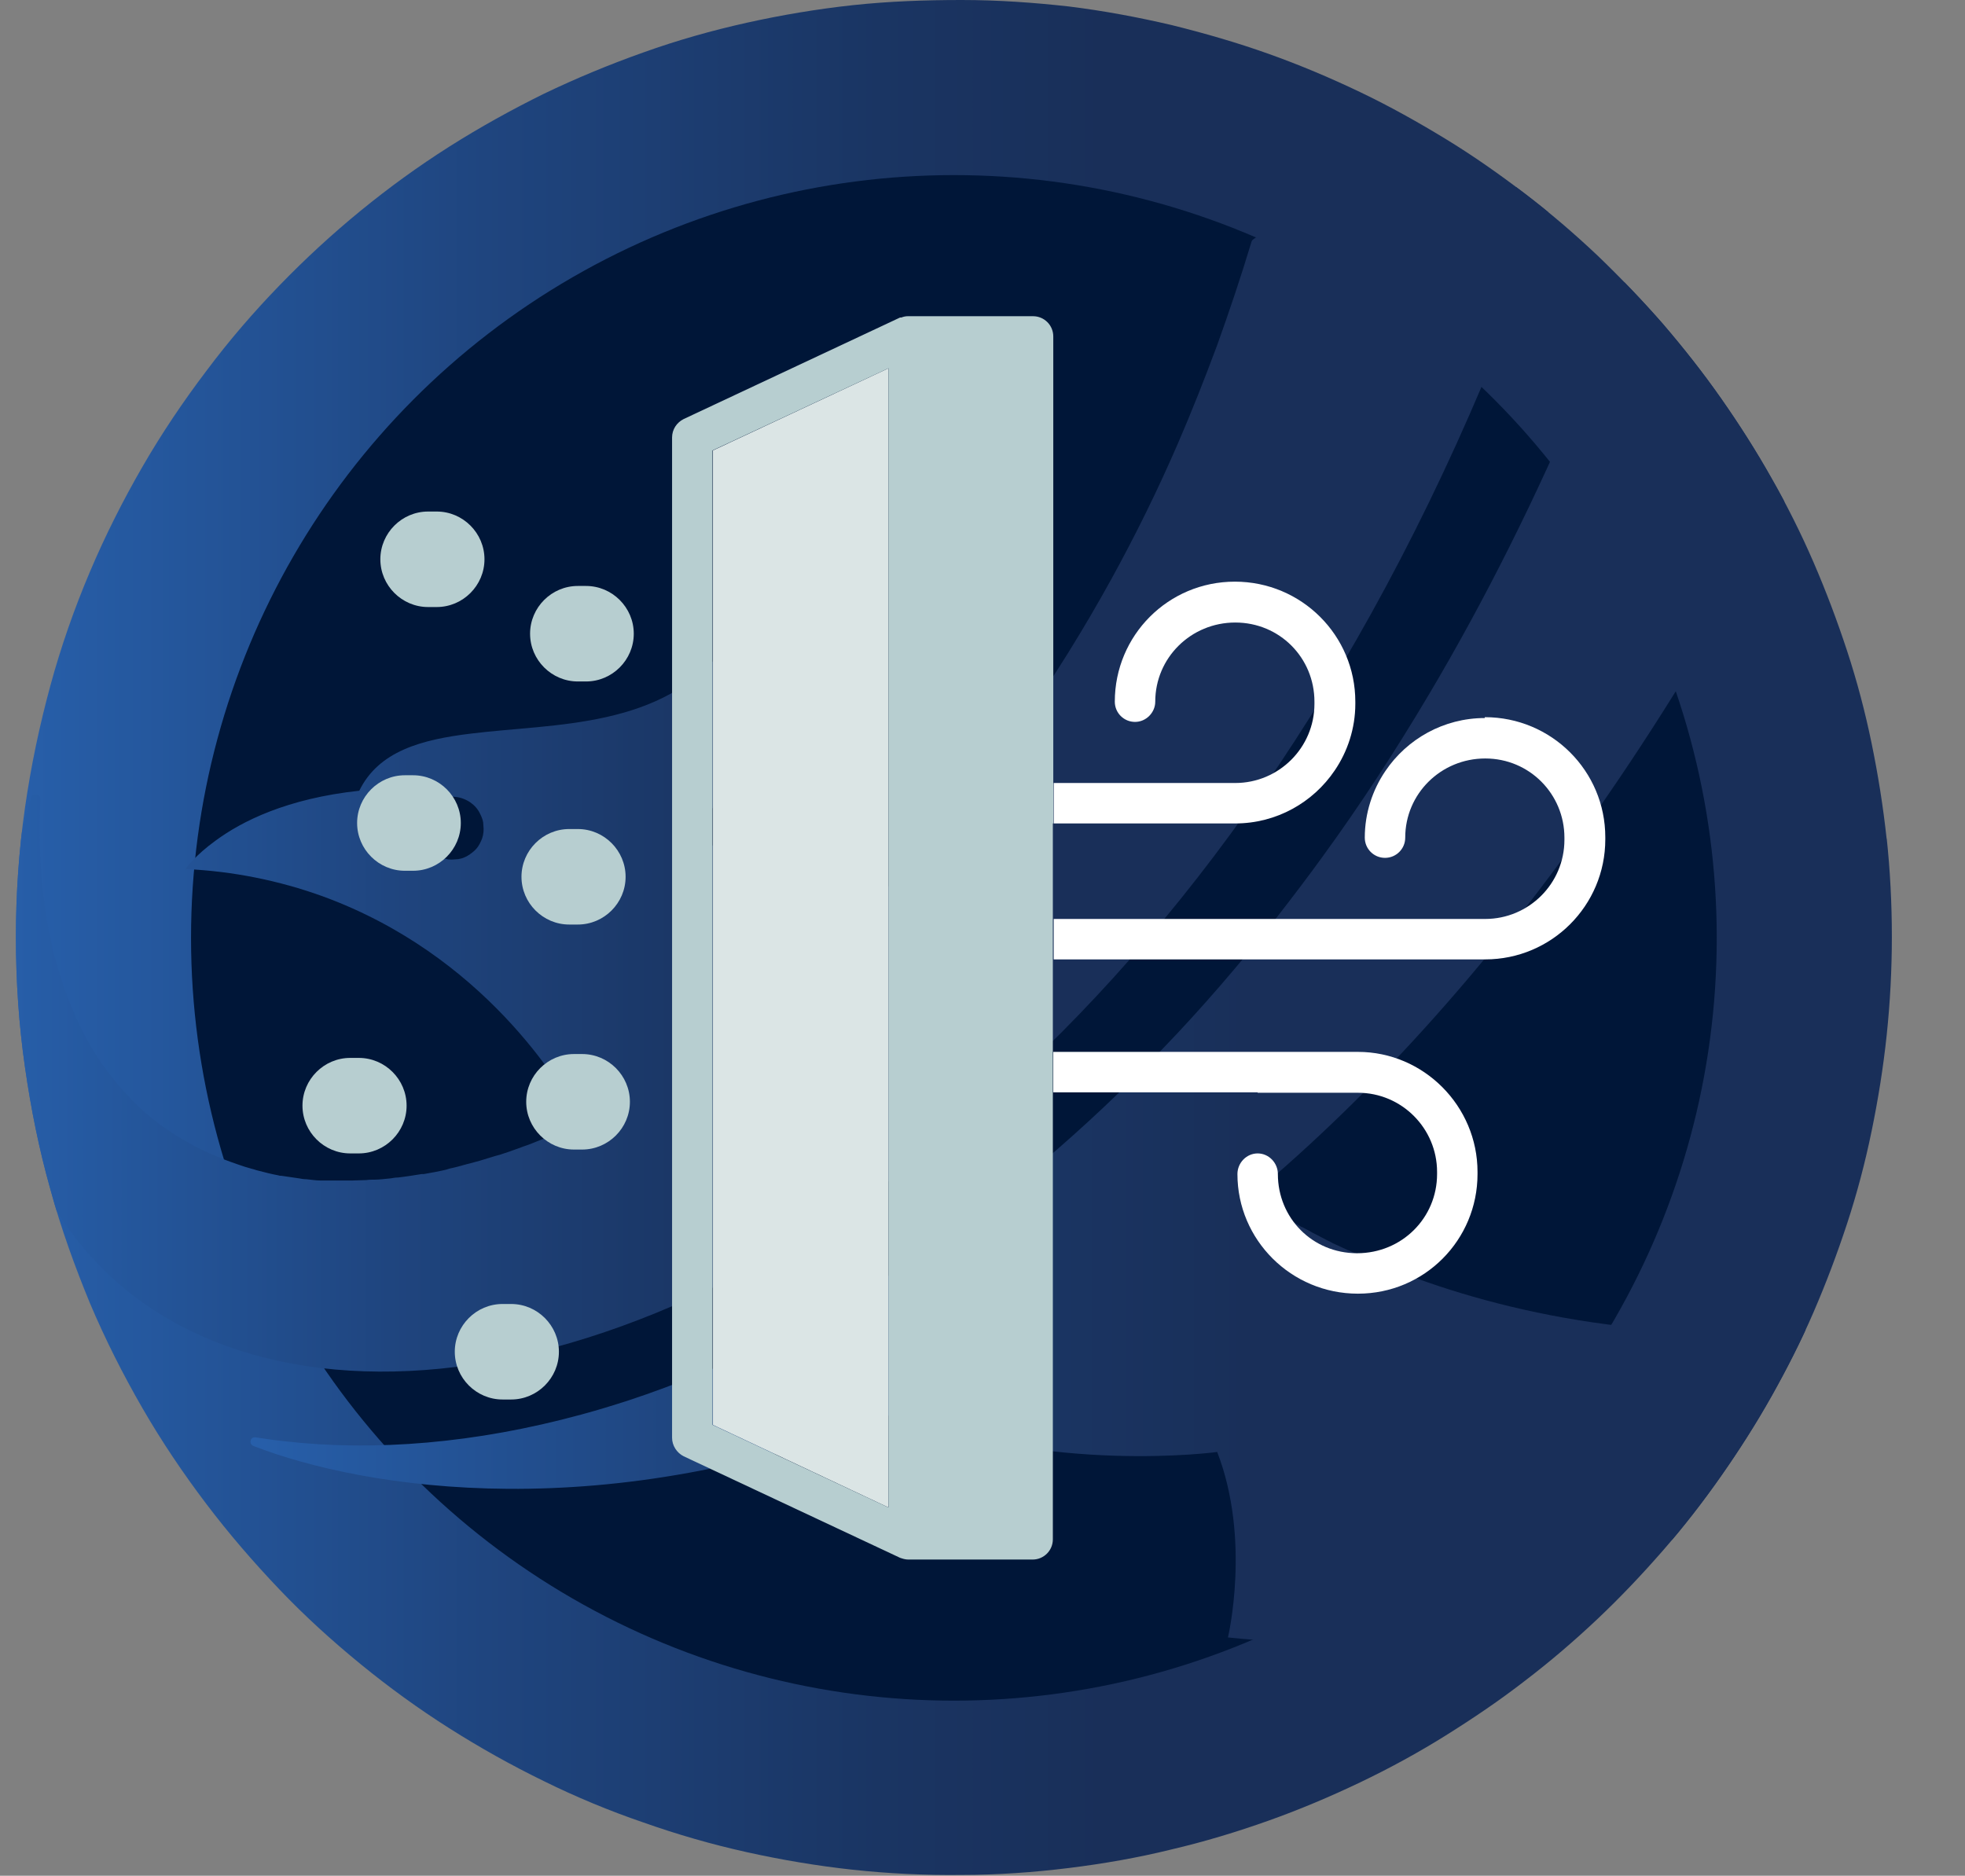
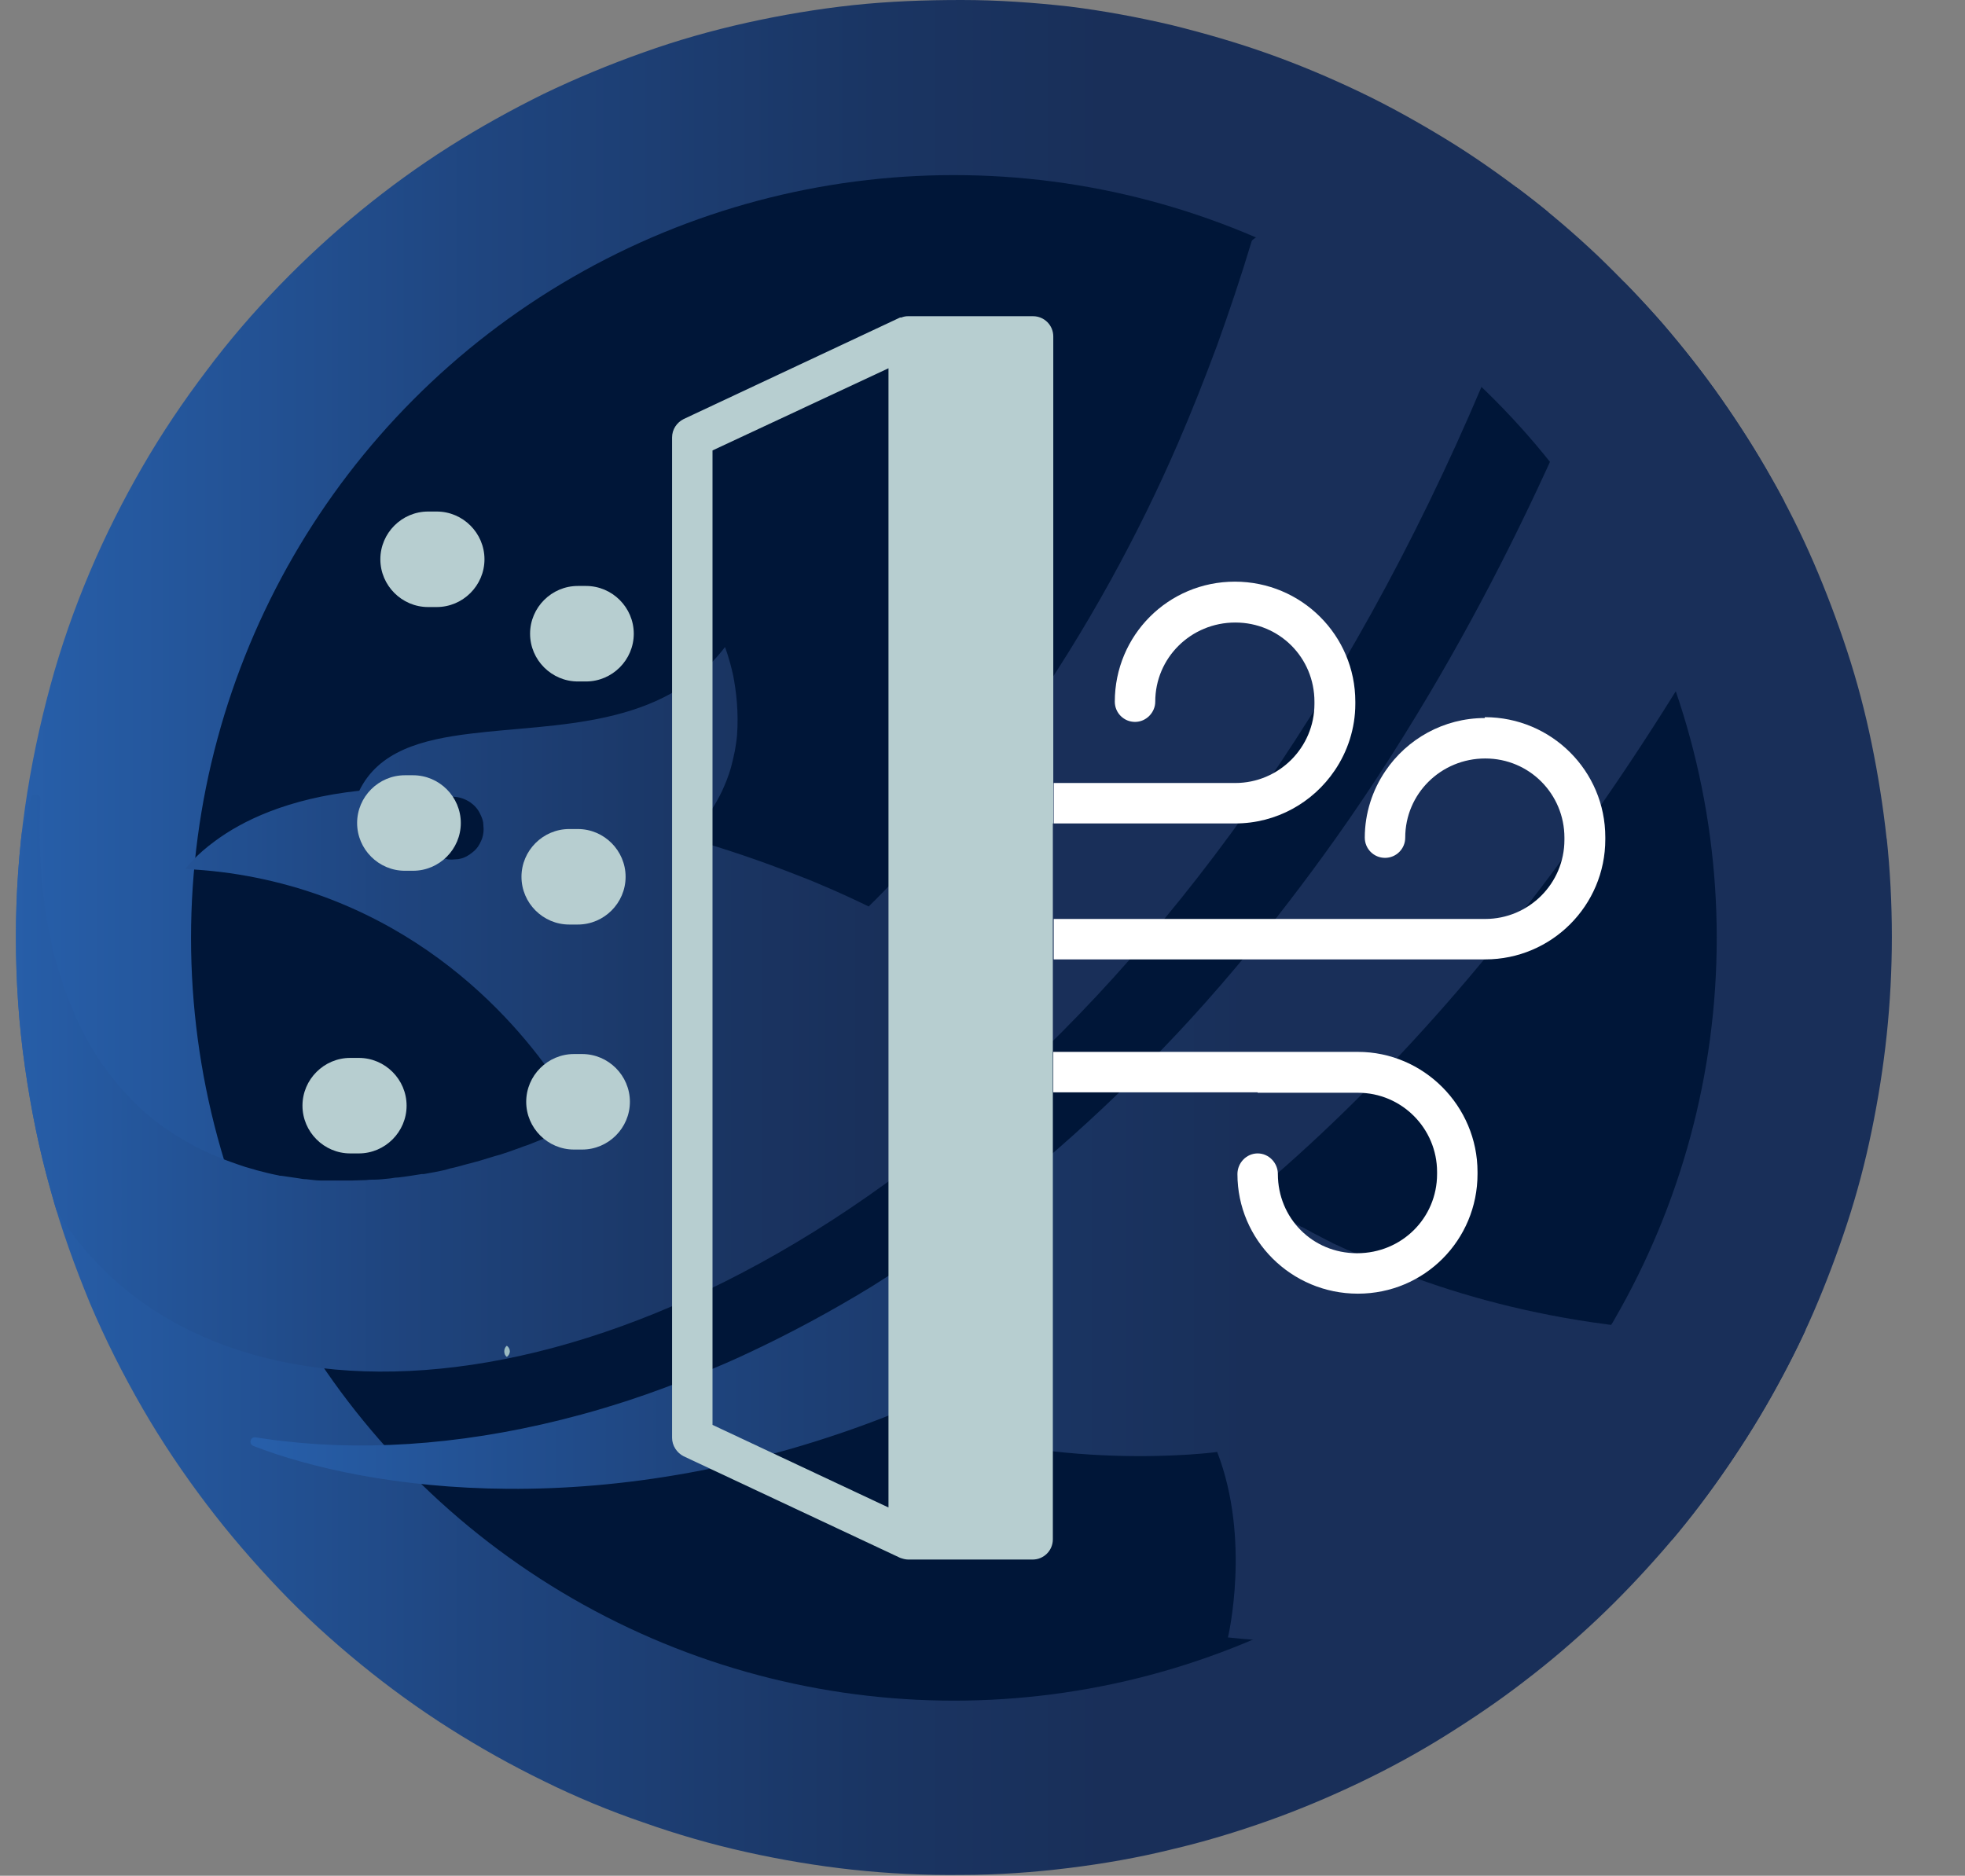
<svg xmlns="http://www.w3.org/2000/svg" xmlns:xlink="http://www.w3.org/1999/xlink" viewBox="0 0 45.67 43.6">
  <rect x="0" y="0" width="45.67" height="43.6" fill="#808080" stroke="none" />
  <linearGradient id="a" gradientUnits="userSpaceOnUse" x1=".37" x2="43.97" y1="21.8" y2="21.8">
    <stop offset="0" stop-color="#275faa" />
    <stop offset=".25" stop-color="#1f457f" />
    <stop offset=".46" stop-color="#1a3563" />
    <stop offset=".58" stop-color="#192f59" />
  </linearGradient>
  <clipPath id="b">
    <path d="m43.85 19.51c-.08-.75-.2-1.5-.35-2.23s-.34-1.45-.57-2.15-.49-1.39-.78-2.06-.62-1.33-.98-1.96c-.36-.64-.75-1.25-1.17-1.85s-.87-1.17-1.35-1.73c-.48-.55-.99-1.08-1.52-1.59-.54-.51-1.1-.99-1.69-1.44s-1.2-.88-1.84-1.27-1.3-.76-1.99-1.09-1.4-.63-2.13-.89-1.49-.48-2.26-.67c-.77-.18-1.57-.33-2.38-.43-.81-.09-1.64-.15-2.49-.15s-1.69.03-2.53.12c-.83.09-1.66.23-2.47.41s-1.62.41-2.4.69c-.79.28-1.56.6-2.31.96-.75.37-1.49.78-2.2 1.23s-1.4.95-2.06 1.49-1.29 1.12-1.89 1.74-1.17 1.28-1.7 1.99c-.53.7-1.03 1.44-1.48 2.22s-.86 1.59-1.22 2.44-.67 1.73-.92 2.65-.45 1.86-.59 2.84-.21 1.98-.21 3.01.07 2.04.21 3.01c.14.98.33 1.92.59 2.84.25.92.57 1.8.92 2.65.36.85.77 1.66 1.22 2.44s.95 1.52 1.48 2.22 1.1 1.36 1.7 1.99 1.23 1.2 1.89 1.74 1.35 1.04 2.06 1.49 1.44.86 2.2 1.23c.75.37 1.52.69 2.31.96.79.28 1.59.51 2.4.69s1.64.32 2.47.41 1.68.13 2.53.12c.85 0 1.68-.06 2.49-.16s1.61-.24 2.38-.43c.77-.18 1.53-.41 2.26-.67s1.44-.56 2.13-.89 1.35-.69 1.99-1.09 1.26-.82 1.84-1.27c.59-.45 1.15-.93 1.69-1.44s1.04-1.04 1.52-1.59.93-1.13 1.35-1.73.81-1.21 1.17-1.85.69-1.29.98-1.96.55-1.36.78-2.06.42-1.42.57-2.15.27-1.47.35-2.23.12-1.52.12-2.29-.04-1.54-.12-2.29z" />
  </clipPath>
  <linearGradient id="c" x1="0" x2="36.15" xlink:href="#a" y1="18.03" y2="18.03" />
  <linearGradient id="d" x1="5.86" x2="45.67" xlink:href="#a" y1="20.25" y2="20.25" />
  <path d="m43.85 19.51c-.08-.75-.2-1.5-.35-2.23s-.34-1.45-.57-2.15-.49-1.39-.78-2.06-.62-1.33-.98-1.96c-.36-.64-.75-1.25-1.17-1.85s-.87-1.17-1.35-1.73c-.48-.55-.99-1.08-1.52-1.59-.54-.51-1.1-.99-1.69-1.44s-1.2-.88-1.84-1.27-1.3-.76-1.99-1.09-1.4-.63-2.13-.89-1.49-.48-2.26-.67c-.77-.18-1.57-.33-2.38-.43-.81-.09-1.64-.15-2.49-.15s-1.69.03-2.53.12c-.83.09-1.66.23-2.47.41s-1.62.41-2.4.69c-.79.28-1.56.6-2.31.96-.75.37-1.49.78-2.2 1.23s-1.4.95-2.06 1.49-1.29 1.12-1.89 1.74-1.17 1.28-1.7 1.99c-.53.7-1.03 1.44-1.48 2.22s-.86 1.59-1.22 2.44-.67 1.73-.92 2.65-.45 1.86-.59 2.84-.21 1.98-.21 3.01.07 2.04.21 3.01c.14.98.33 1.92.59 2.84.25.92.57 1.8.92 2.65.36.85.77 1.66 1.22 2.44s.95 1.52 1.48 2.22 1.1 1.36 1.7 1.99 1.23 1.2 1.89 1.74 1.35 1.04 2.06 1.49 1.44.86 2.2 1.23c.75.37 1.52.69 2.31.96.79.28 1.59.51 2.4.69s1.64.32 2.47.41 1.68.13 2.53.12c.85 0 1.68-.06 2.49-.16s1.61-.24 2.38-.43c.77-.18 1.53-.41 2.26-.67s1.44-.56 2.13-.89 1.35-.69 1.99-1.09 1.26-.82 1.84-1.27c.59-.45 1.15-.93 1.69-1.44s1.04-1.04 1.52-1.59.93-1.13 1.35-1.73.81-1.21 1.17-1.85.69-1.29.98-1.96.55-1.36.78-2.06.42-1.42.57-2.15.27-1.47.35-2.23.12-1.52.12-2.29-.04-1.54-.12-2.29z" fill="url(#a)" />
  <circle cx="22.17" cy="21.8" fill="#001638" r="17.73" />
  <g clip-path="url(#b)">
    <path d="m36.14 4.38c.03-.09-.05-.19-.15-.17l-3.54.68-3.26.63s-.02.01-.03.02c-.03.02-.06.04-.07.07-.25.83-.52 1.63-.8 2.41-.29.78-.59 1.54-.91 2.28-.48 1.11-1 2.16-1.55 3.16-1.29 2.34-2.74 4.4-4.29 6.17-.44.5-.89.99-1.35 1.44-.37-.18-.74-.35-1.1-.5-.18-.08-.36-.15-.54-.22-.89-.35-1.75-.64-2.57-.87.12-.12.23-.23.33-.35.2-.24.35-.49.47-.74.08-.17.15-.35.2-.52.04-.14.07-.28.1-.42.02-.12.04-.24.05-.36.04-.54-.02-1.03-.09-1.39-.09-.41-.19-.66-.19-.66-1.45 1.9-3.94 1.77-5.89 2.01-1.17.14-2.16.41-2.61 1.33-1.68.18-2.73.71-3.34 1.16-.47.34-.68.63-.7.66 1.11.05 2.18.27 3.18.63 3.76 1.37 5.54 4.38 5.94 5.1.03.05.06.1.08.16-.2.09-.4.18-.59.26-.06.03-.13.05-.19.08-.13.05-.27.11-.4.16-.07.03-.15.05-.22.08-.12.04-.24.09-.37.13-.08.03-.15.05-.23.07-.12.04-.24.07-.36.11-.07.02-.15.04-.22.06-.13.03-.25.07-.38.1-.06.01-.13.03-.19.05-.17.04-.34.07-.51.1-.02 0-.03 0-.05 0-.19.03-.37.06-.55.08-.06 0-.11.01-.17.02-.13.01-.25.03-.37.03-.07 0-.13 0-.2.01-.11 0-.22.01-.33.01-.07 0-.14 0-.21 0-.11 0-.22 0-.32 0-.07 0-.13 0-.2 0-.11 0-.22-.02-.33-.03-.06 0-.12-.01-.17-.02-.14-.02-.28-.04-.41-.06-.02 0-.05 0-.07-.01-.16-.03-.32-.07-.47-.11-.05-.01-.09-.03-.14-.04-.11-.03-.21-.06-.32-.1-.06-.02-.11-.04-.17-.06-.09-.03-.19-.07-.28-.11-.06-.02-.11-.05-.17-.07-.09-.04-.18-.08-.26-.12-.05-.03-.11-.05-.16-.08-.09-.05-.17-.1-.26-.15-.05-.03-.09-.06-.14-.08-.1-.07-.21-.14-.31-.21-.02-.02-.05-.03-.07-.05-.12-.09-.24-.19-.36-.29-.03-.03-.06-.06-.1-.09-.08-.08-.16-.15-.24-.24-.04-.04-.08-.09-.12-.13-.07-.07-.13-.15-.2-.23-.04-.05-.08-.1-.12-.15-.06-.08-.12-.16-.18-.24-.04-.05-.07-.1-.11-.16-.06-.09-.11-.18-.17-.27-.03-.05-.06-.1-.09-.16-.06-.11-.12-.23-.18-.35-.02-.04-.04-.07-.05-.11-.07-.16-.14-.32-.21-.49-.02-.04-.03-.09-.05-.14-.05-.13-.09-.25-.13-.38-.02-.06-.04-.13-.06-.2-.03-.12-.07-.23-.1-.35-.02-.07-.04-.15-.05-.22-.22-.98-.32-2.1-.26-3.36 0-.13-.18-.16-.22-.04-5.59 19.81 24.14 19.49 35.45-14.13zm-24.96 15.17c-.04.09-.09.17-.16.23s-.15.12-.23.15c-.04.02-.09.03-.14.04-.05 0-.1.01-.15.01-.05 0-.1 0-.14-.02 0 0 0 0-.01 0-.04 0-.09-.02-.13-.04-.04-.02-.08-.04-.11-.06 0 0 0 0-.01 0-.02-.01-.03-.03-.05-.04-.02-.02-.05-.04-.07-.07-.02-.02-.04-.05-.06-.07-.01-.01-.02-.03-.03-.05s-.03-.05-.04-.07c0-.01-.01-.03-.02-.04-.03-.08-.05-.18-.05-.27 0-.4.33-.73.74-.73.15 0 .29.05.41.13.1.07.18.16.23.27.03.06.06.13.07.2 0 .05.01.1.01.15 0 .1-.02.2-.06.28z" fill="url(#c)" />
    <path d="m42.79 30.83c-.14.01-.27.03-.41.04-.15.01-.29.02-.44.04-.09 0-.17.01-.26.02-.18.01-.36.02-.53.03-.04 0-.07 0-.11 0-4.21.14-7.55-.89-9.7-1.9 0 0-.02 0-.03-.01-.09-.04-.17-.08-.26-.12-.05-.02-.09-.04-.14-.07-.05-.02-.1-.05-.14-.07-.07-.04-.14-.07-.21-.11-.02-.01-.04-.02-.06-.03-.08-.05-.17-.09-.24-.13 0 0 0 0-.01 0-.08-.05-.16-.09-.24-.14 0 0 0 0-.01 0-.07-.04-.14-.08-.2-.12-.02-.01-.04-.02-.06-.04-.04-.03-.08-.05-.12-.08-.2-.13-.38-.25-.52-.36 5.68-4.76 11.53-12.61 16.55-25.24.04-.09-.05-.19-.15-.17l-6.66 1.29s-.08.04-.1.09c-.24.73-.48 1.44-.74 2.14-.38 1.05-.78 2.07-1.19 3.05-1.1 2.62-2.3 5.01-3.58 7.17-.8 1.35-1.63 2.62-2.49 3.8-.34.47-.69.93-1.04 1.38-.88 1.11-1.77 2.15-2.69 3.1-.91.95-1.84 1.82-2.78 2.62-.56.48-1.13.92-1.7 1.35-.38.28-.76.55-1.14.81s-.76.5-1.14.74c-.95.58-1.9 1.09-2.84 1.53-.38.18-.75.34-1.13.49-.56.23-1.12.44-1.67.62-.37.12-.73.23-1.1.33-2.46.67-4.81.86-6.9.62-.09-.01-.17-.02-.26-.03-.14-.02-.27-.04-.41-.06-.12-.02-.17.15-.05.2 2.6 1.01 8.23 1.9 14.9-.76 3.6 1.43 7.5.9 7.5.9.79 2.04.25 4.31.25 4.31 6.18.68 11.14-2.21 13.69-4.98.02-.02.03-.04.05-.05.05-.06.11-.12.16-.18.04-.05.09-.1.13-.15.05-.06.1-.12.14-.17s.08-.1.12-.15c.04-.06.09-.11.13-.17.04-.05.08-.1.11-.15.04-.05.08-.11.11-.16.04-.05.07-.11.11-.16.03-.05.07-.1.1-.15.04-.06.07-.11.1-.17.03-.04.05-.09.08-.13.04-.06.07-.13.1-.19.02-.03.04-.07.05-.1.05-.1.09-.19.13-.28-.26.04-.52.08-.77.11-.11.01-.22.02-.33.04z" fill="url(#d)" />
  </g>
  <path d="m34.51 16.69c-.96 0-1.81.49-2.31 1.23-.3.44-.48.98-.48 1.55 0 .26.21.47.47.47s.47-.21.47-.47c0-1.02.83-1.84 1.86-1.84s1.84.83 1.84 1.84v.05c0 1.02-.83 1.84-1.84 1.84h-10.03v.94h10.03c1.54 0 2.79-1.25 2.79-2.79v-.05c0-1.54-1.25-2.79-2.8-2.79z" fill="#fff" />
  <path d="m29.23 25.4h2.33c1.02 0 1.84.83 1.84 1.84v.05c0 1.02-.82 1.84-1.86 1.84s-1.84-.82-1.84-1.84c0-.26-.21-.48-.47-.48s-.47.22-.47.48c0 1.53 1.25 2.78 2.8 2.78s2.78-1.25 2.78-2.78v-.05c0-1.53-1.25-2.79-2.78-2.79h-7.08v.94h4.75z" fill="#fff" />
  <path d="m28.71 19.14c.96 0 1.81-.49 2.31-1.23.3-.44.48-.98.48-1.55v-.05c0-1.54-1.25-2.79-2.8-2.79s-2.79 1.25-2.79 2.79c0 .26.21.47.47.47s.47-.22.47-.47c0-1.02.83-1.84 1.86-1.84s1.84.82 1.84 1.84v.05c0 1.02-.83 1.84-1.84 1.84h-4.22v.94z" fill="#fff" />
-   <path d="m16.57 33.12 4.08 1.92v-26.48l-4.08 1.91z" fill="#dbe5e5" />
  <path d="m24.48 19.14v-11.32c0-.26-.21-.47-.47-.47h-2.89s-.01 0-.02 0c-.05 0-.1.01-.15.03h-.02-.01l-5.03 2.36c-.16.08-.27.24-.27.43v23.25c0 .18.11.35.27.43l5.03 2.36s0 0 0 0c.06.02.12.04.19.04h2.89c.26 0 .47-.21.47-.47v-16.64zm-3.83 15.9-4.09-1.92v-22.65l4.09-1.91z" fill="#b7ced0" />
  <path d="m13.46 14.73c0 .06.02.1.06.13.04-.03.07-.08.07-.13s-.03-.1-.07-.13c-.04.03-.06.08-.06.13z" fill="#9bbbc1" />
  <path d="m13.36 25.6c0 .05.03.1.07.13.04-.03.07-.08.07-.13s-.03-.1-.07-.13c-.04.03-.07.08-.07.13z" fill="#9bbbc1" />
  <path d="m13.4 20.38c0-.05-.03-.1-.07-.13-.04.03-.07.08-.07.13s.03.1.07.13c.04-.03.07-.08.07-.13z" fill="#9bbbc1" />
  <path d="m11.72 31.41c0 .06.02.1.06.13.04-.03.07-.08.07-.13s-.03-.1-.07-.13c-.04.03-.06.08-.06.13z" fill="#9bbbc1" />
  <path d="m10.12 13c0-.05-.02-.1-.06-.13-.04.03-.07.08-.07.13s.03.1.07.13c.04-.03.06-.08.06-.13z" fill="#9bbbc1" />
  <path d="m9.43 19.13c0 .06.03.1.07.13.04-.03.07-.08.07-.13s-.03-.1-.07-.13c-.04.03-.07.08-.07.13z" fill="#9bbbc1" />
-   <path d="m8.18 25.7c0 .05.03.1.07.13.04-.03.07-.08.07-.13s-.03-.1-.07-.13c-.04.03-.07.08-.07.13z" fill="#9bbbc1" />
  <g fill="#b7ced0">
-     <path d="m11.88 30.31h-.2c-.61 0-1.11.5-1.11 1.11s.5 1.11 1.11 1.11h.2c.61 0 1.11-.5 1.11-1.11s-.5-1.11-1.11-1.11z" />
    <path d="m8.34 24.59h-.2c-.61 0-1.11.5-1.11 1.11s.5 1.11 1.11 1.11h.2c.61 0 1.11-.5 1.11-1.11s-.5-1.11-1.11-1.11z" />
    <path d="m13.53 24.5h-.19c-.61 0-1.11.5-1.11 1.11s.5 1.11 1.11 1.11h.19c.61 0 1.11-.5 1.11-1.11s-.5-1.11-1.11-1.11z" />
    <path d="m13.23 21.49h.2c.61 0 1.11-.5 1.11-1.11s-.5-1.11-1.11-1.11h-.2c-.61 0-1.11.5-1.11 1.11s.5 1.11 1.11 1.11z" />
    <path d="m9.6 18.02h-.19c-.61 0-1.11.5-1.11 1.11s.5 1.11 1.11 1.11h.19c.61 0 1.11-.5 1.11-1.11s-.5-1.11-1.11-1.11z" />
    <path d="m9.95 14.11h.2c.61 0 1.11-.5 1.11-1.11s-.5-1.11-1.11-1.11h-.2c-.61 0-1.11.5-1.11 1.11s.5 1.11 1.11 1.11z" />
    <path d="m13.43 15.84h.19c.61 0 1.11-.5 1.11-1.11s-.5-1.11-1.11-1.11h-.19c-.61 0-1.11.5-1.11 1.11s.5 1.11 1.11 1.11z" />
  </g>
</svg>